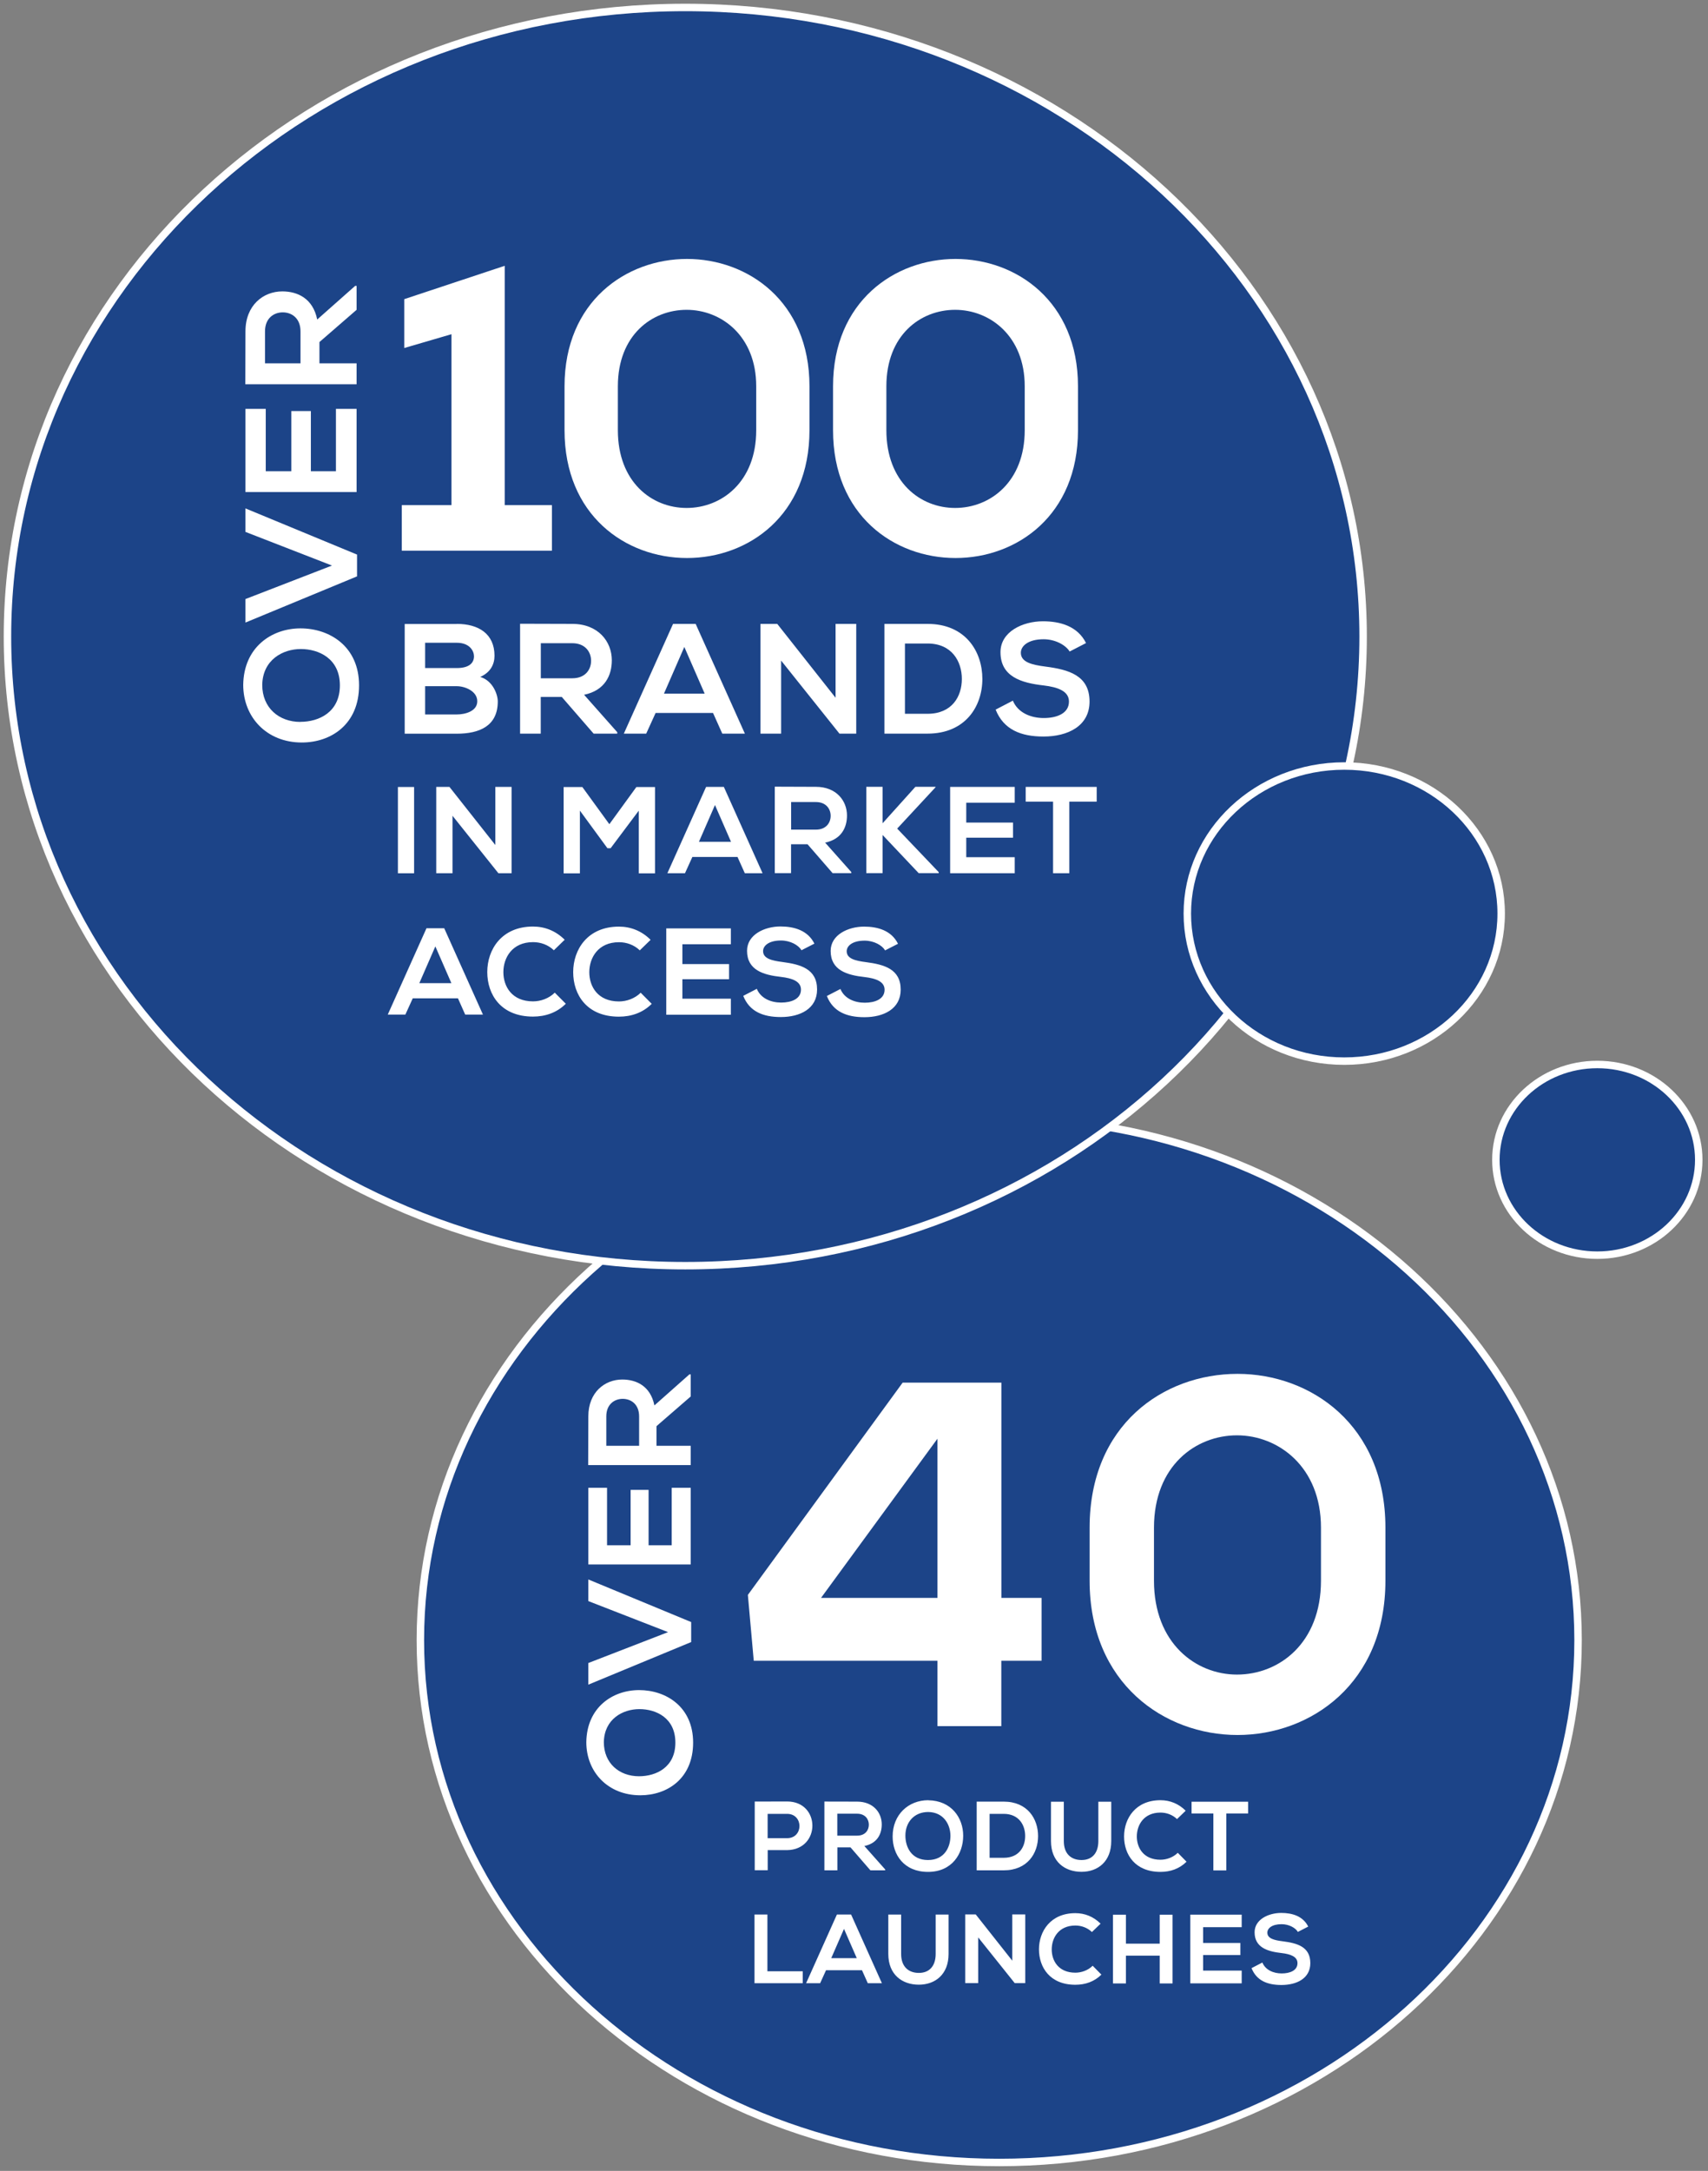
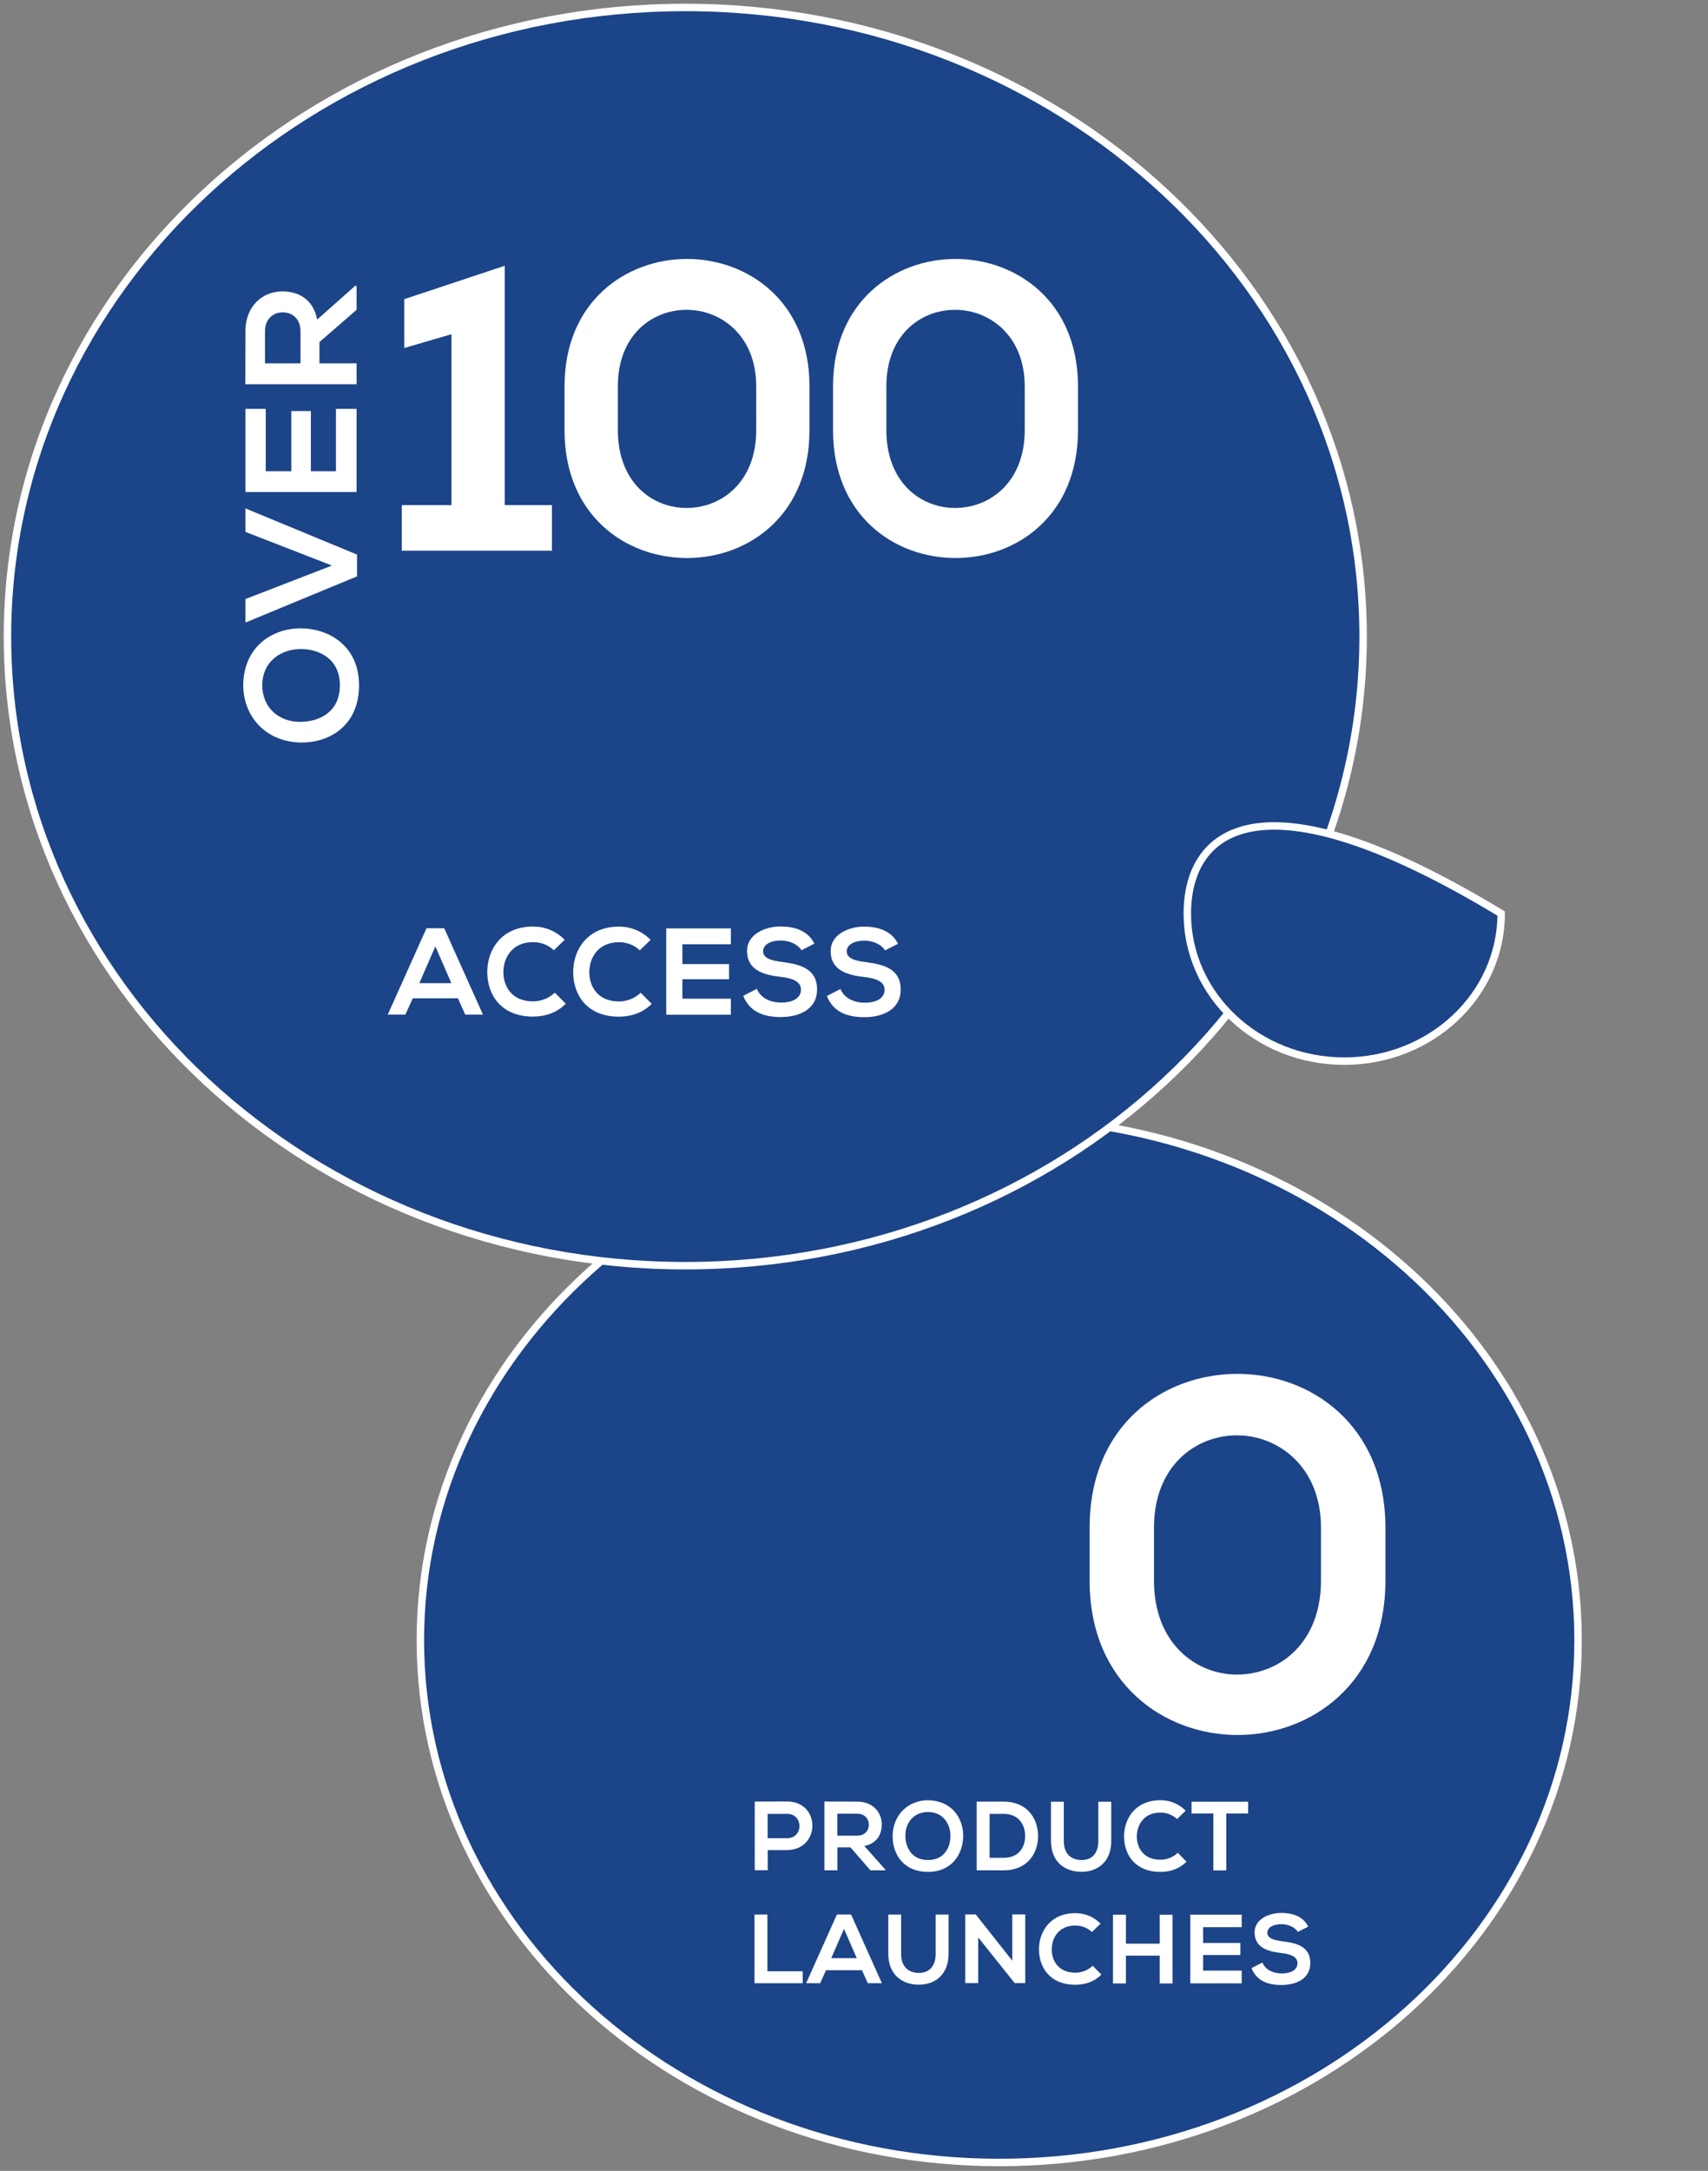
<svg xmlns="http://www.w3.org/2000/svg" width="229px" height="291px" viewBox="0 0 229 291" version="1.1">
  <rect x="0" y="0" width="229" height="291" fill="#808080" stroke="none" />
  <title>home_blue_circles</title>
  <g id="Page-1" stroke="none" stroke-width="1" fill="none" fill-rule="evenodd">
    <g id="home_blue_circles" transform="translate(1, 1)" fill-rule="nonzero">
      <path d="M132.97,288.87 C175.83,288.87 210.58,257.52 210.58,218.86 C210.58,180.2 175.83,148.85 132.97,148.85 C90.11,148.85 55.36,180.2 55.36,218.86 C55.36,257.52 90.11,288.87 132.97,288.87" id="Path" stroke="#FFFFFF" fill="#1C4488" />
-       <path d="M80.29,192.8 L80.29,188.86 C80.29,187.23 81.39,186.51 82.49,186.51 C83.59,186.51 84.69,187.22 84.69,188.86 L84.69,192.8 L80.3,192.8 L80.29,192.8 Z M91.61,183.23 L91.43,183.23 L86.74,187.39 C86.21,184.78 84.31,183.92 82.43,183.92 C80.08,183.92 77.88,185.63 77.88,188.86 C77.88,191.06 77.86,193.19 77.86,195.39 L91.61,195.39 L91.61,192.8 L87.02,192.8 L87.02,190.17 L91.61,186.19 L91.61,183.23 Z M91.61,198.43 L89.06,198.43 L89.06,206.14 L85.96,206.14 L85.96,198.71 L83.55,198.71 L83.55,206.14 L80.39,206.14 L80.39,198.43 L77.88,198.43 L77.88,208.71 L91.61,208.71 L91.61,198.43 L91.61,198.43 Z M91.67,216.43 L77.88,210.72 L77.88,213.62 L88.57,217.78 L77.88,221.92 L77.88,224.82 L91.67,219.11 L91.67,216.42 L91.67,216.43 Z M84.67,237.1 C82.02,237.1 79.96,235.35 79.96,232.53 C80.02,229.43 82.49,228.1 84.73,228.1 C86.97,228.1 89.55,229.28 89.55,232.59 C89.55,235.9 86.98,237.1 84.67,237.1 M77.61,232.53 C77.61,236.53 80.51,239.65 84.85,239.65 C88.46,239.65 91.93,237.41 91.93,232.59 C91.93,227.77 88.28,225.55 84.69,225.55 C81.1,225.55 77.67,227.9 77.61,232.53" id="Shape" fill="#FFFFFF" />
      <path d="M173.02,257.96 L174.4,257.25 C173.69,255.83 172.23,255.42 170.78,255.42 C169.08,255.42 167.21,256.29 167.21,258.01 C167.21,260.06 168.95,260.59 170.83,260.8 C172.05,260.94 172.96,261.29 172.96,262.15 C172.96,263.15 171.93,263.53 170.84,263.53 C169.75,263.53 168.67,263.08 168.25,262.07 L166.8,262.82 C167.47,264.5 168.93,265.08 170.81,265.08 C172.86,265.08 174.68,264.2 174.68,262.15 C174.68,259.94 172.91,259.47 170.97,259.22 C169.87,259.08 168.92,258.87 168.92,258.06 C168.92,257.49 169.52,256.93 170.83,256.93 C171.83,256.93 172.7,257.43 173.01,257.96 M165.48,264.86 L165.48,263.15 L160.31,263.15 L160.31,261.07 L165.3,261.07 L165.3,259.45 L160.31,259.45 L160.31,257.33 L165.48,257.33 L165.48,255.65 L158.59,255.65 L158.59,264.86 L165.48,264.86 Z M154.49,264.87 L156.21,264.87 L156.21,255.66 L154.49,255.66 L154.49,259.54 L149.96,259.54 L149.96,255.66 L148.22,255.66 L148.22,264.87 L149.96,264.87 L149.96,261.15 L154.49,261.15 L154.49,264.87 Z M146.68,263.7 L145.5,262.5 C144.88,263.12 143.99,263.43 143.18,263.43 C140.92,263.43 140.01,261.84 140.01,260.31 C140.01,258.78 140.94,257.11 143.18,257.11 C143.98,257.11 144.78,257.39 145.4,257.98 L146.56,256.86 C145.61,255.91 144.44,255.45 143.18,255.45 C139.84,255.45 138.3,257.9 138.3,260.3 C138.3,262.7 139.76,265.05 143.18,265.05 C144.51,265.05 145.73,264.63 146.68,263.68 M134.72,261.82 L129.82,255.62 L128.41,255.62 L128.41,264.83 L130.15,264.83 L130.15,258.7 L135.05,264.83 L136.46,264.83 L136.46,255.62 L134.72,255.62 L134.72,261.82 Z M126.17,255.64 L124.45,255.64 L124.45,260.92 C124.45,262.51 123.63,263.46 122.2,263.46 C120.77,263.46 119.82,262.59 119.82,260.92 L119.82,255.64 L118.1,255.64 L118.1,260.92 C118.1,263.71 119.98,265.04 122.19,265.04 C124.4,265.04 126.18,263.65 126.18,260.92 L126.18,255.64 L126.17,255.64 Z M112.16,257.56 L113.87,261.48 L110.45,261.48 L112.16,257.56 L112.16,257.56 Z M114.57,263.1 L115.35,264.84 L117.24,264.84 L113.11,255.63 L111.21,255.63 L107.08,264.84 L108.96,264.84 L109.75,263.1 L114.57,263.1 Z M101.9,255.63 L100.16,255.63 L100.16,264.84 L106.63,264.84 L106.63,263.24 L101.89,263.24 L101.89,255.63 L101.9,255.63 Z" id="Shape" fill="#FFFFFF" />
      <path d="M161.68,242.09 L161.68,249.72 L163.42,249.72 L163.42,242.09 L166.34,242.09 L166.34,240.51 L158.76,240.51 L158.76,242.09 L161.68,242.09 L161.68,242.09 Z M158.09,248.56 L156.91,247.36 C156.29,247.98 155.4,248.29 154.59,248.29 C152.33,248.29 151.42,246.7 151.42,245.17 C151.42,243.64 152.35,241.97 154.59,241.97 C155.39,241.97 156.19,242.25 156.81,242.84 L157.97,241.72 C157.02,240.77 155.85,240.31 154.59,240.31 C151.25,240.31 149.71,242.76 149.71,245.17 C149.71,247.58 151.17,249.92 154.59,249.92 C155.92,249.92 157.14,249.5 158.09,248.55 M147.98,240.51 L146.26,240.51 L146.26,245.79 C146.26,247.38 145.44,248.33 144.01,248.33 C142.58,248.33 141.63,247.46 141.63,245.79 L141.63,240.51 L139.91,240.51 L139.91,245.79 C139.91,248.58 141.79,249.91 144,249.91 C146.21,249.91 147.99,248.52 147.99,245.79 L147.99,240.51 L147.98,240.51 Z M131.68,248.04 L131.68,242.14 L133.57,242.14 C135.61,242.14 136.45,243.64 136.45,245.11 C136.45,246.58 135.62,248.03 133.57,248.03 L131.68,248.03 L131.68,248.04 Z M133.57,240.5 L129.95,240.5 L129.95,249.71 L133.57,249.71 C136.76,249.71 138.18,247.42 138.18,245.12 C138.18,242.82 136.77,240.5 133.57,240.5 M120.39,245.05 C120.39,243.27 121.56,241.89 123.46,241.89 C125.54,241.93 126.43,243.59 126.43,245.09 C126.43,246.59 125.64,248.33 123.42,248.33 C121.2,248.33 120.39,246.6 120.39,245.05 M123.46,240.31 C120.78,240.31 118.68,242.26 118.68,245.17 C118.68,247.59 120.18,249.92 123.42,249.92 C126.66,249.92 128.14,247.47 128.14,245.07 C128.14,242.67 126.56,240.36 123.46,240.32 M111.26,242.12 L113.91,242.12 C115,242.12 115.49,242.86 115.49,243.59 C115.49,244.32 115.02,245.06 113.91,245.06 L111.26,245.06 L111.26,242.11 L111.26,242.12 Z M117.68,249.71 L117.68,249.59 L114.89,246.45 C116.64,246.09 117.22,244.82 117.22,243.55 C117.22,241.97 116.08,240.5 113.91,240.5 C112.43,240.5 111,240.49 109.53,240.49 L109.53,249.71 L111.27,249.71 L111.27,246.63 L113.03,246.63 L115.7,249.71 L117.69,249.71 L117.68,249.71 Z M101.92,245.41 L101.92,242.14 L104.53,242.14 C105.64,242.14 106.19,242.96 106.19,243.77 C106.19,244.58 105.64,245.4 104.53,245.4 L101.92,245.4 L101.92,245.41 Z M101.92,247 L104.53,247 C106.79,246.97 107.92,245.34 107.92,243.72 C107.92,242.1 106.79,240.48 104.53,240.48 C103.1,240.48 101.62,240.49 100.19,240.49 L100.19,249.7 L101.93,249.7 L101.93,246.99 L101.92,247 Z" id="Shape" fill="#FFFFFF" />
      <path d="M90.88,168.66 C141.07,168.66 181.76,130.91 181.76,84.33 C181.76,37.75 141.06,0 90.88,0 C40.7,0 0,37.76 0,84.33 C0,130.9 40.69,168.66 90.88,168.66" id="Path" stroke="#FFFFFF" fill="#1C4488" />
      <path d="M117.84,56.67 L117.84,50.78 C117.84,43.91 122.42,40.53 127.06,40.53 C131.7,40.53 136.39,44.02 136.39,50.78 L136.39,56.67 C136.39,63.6 131.75,67.09 127.06,67.09 C122.37,67.09 117.84,63.6 117.84,56.67 M110.69,50.78 L110.69,56.67 C110.69,68.07 118.87,73.8 127.11,73.8 C135.35,73.8 143.53,68.07 143.53,56.67 L143.53,50.78 C143.53,39.38 135.24,33.71 127.11,33.71 C118.98,33.71 110.69,39.38 110.69,50.78 M81.84,56.67 L81.84,50.78 C81.84,43.91 86.42,40.53 91.06,40.53 C95.7,40.53 100.39,44.02 100.39,50.78 L100.39,56.67 C100.39,63.6 95.75,67.09 91.06,67.09 C86.37,67.09 81.84,63.6 81.84,56.67 M74.69,50.78 L74.69,56.67 C74.69,68.07 82.87,73.8 91.11,73.8 C99.35,73.8 107.53,68.07 107.53,56.67 L107.53,50.78 C107.53,39.38 99.24,33.71 91.11,33.71 C82.98,33.71 74.69,39.38 74.69,50.78 M52.87,66.71 L52.87,72.82 L73,72.82 L73,66.71 L66.67,66.71 L66.67,34.63 L53.2,39.1 L53.2,45.65 L59.53,43.8 L59.53,66.71 L52.88,66.71 L52.87,66.71 Z" id="Shape" fill="#FFFFFF" />
-       <path d="M142.4,86.34 L144.61,85.2 C143.48,82.93 141.14,82.28 138.83,82.28 C136.12,82.28 133.14,83.67 133.14,86.42 C133.14,89.7 135.91,90.54 138.92,90.88 C140.87,91.11 142.32,91.66 142.32,93.04 C142.32,94.64 140.68,95.25 138.94,95.25 C137.2,95.25 135.47,94.54 134.8,92.92 L132.49,94.12 C133.56,96.81 135.89,97.73 138.9,97.73 C142.18,97.73 145.08,96.32 145.08,93.04 C145.08,89.51 142.24,88.75 139.15,88.35 C137.39,88.12 135.87,87.78 135.87,86.5 C135.87,85.6 136.84,84.69 138.92,84.69 C140.52,84.69 141.9,85.49 142.41,86.33 M120.33,94.67 L120.33,85.26 L123.36,85.26 C126.62,85.26 127.96,87.66 127.96,90.01 C127.96,92.36 126.64,94.68 123.36,94.68 L120.33,94.68 L120.33,94.67 Z M123.36,82.63 L117.58,82.63 L117.58,97.34 L123.36,97.34 C128.44,97.34 130.71,93.68 130.71,90.01 C130.71,86.34 128.46,82.63 123.36,82.63 M111.03,92.53 L103.21,82.63 L100.96,82.63 L100.96,97.34 L103.73,97.34 L103.73,87.55 L111.55,97.34 L113.8,97.34 L113.8,82.63 L111.03,82.63 L111.03,92.53 L111.03,92.53 Z M90.75,85.72 L93.48,91.98 L88.02,91.98 L90.75,85.72 L90.75,85.72 Z M94.6,94.57 L95.84,97.34 L98.87,97.34 L92.27,82.63 L89.24,82.63 L82.64,97.34 L85.64,97.34 L86.9,94.57 L94.59,94.57 L94.6,94.57 Z M71.51,85.22 L75.73,85.22 C77.47,85.22 78.25,86.4 78.25,87.57 C78.25,88.74 77.49,89.92 75.73,89.92 L71.51,89.92 L71.51,85.21 L71.51,85.22 Z M81.76,97.34 L81.76,97.15 L77.31,92.13 C80.1,91.56 81.03,89.53 81.03,87.51 C81.03,84.99 79.2,82.63 75.73,82.63 C73.38,82.63 71.09,82.61 68.73,82.61 L68.73,97.34 L71.5,97.34 L71.5,92.42 L74.32,92.42 L78.59,97.34 L81.76,97.34 L81.76,97.34 Z M56,94.76 L56,90.98 L60.24,90.98 C61.35,90.98 62.99,91.65 62.99,93 C62.99,94.35 61.35,94.77 60.24,94.77 L56,94.77 L56,94.76 Z M56,88.54 L56,85.16 L60.24,85.16 C62,85.16 62.55,86.29 62.55,86.97 C62.55,87.81 61.98,88.55 60.24,88.55 L56,88.55 L56,88.54 Z M60.24,82.64 L53.26,82.64 L53.26,97.35 L60.24,97.35 C63.29,97.35 65.74,96.32 65.74,93.02 C65.74,92.14 65.11,90.25 63.39,89.74 C64.76,89.13 65.3,88.06 65.3,86.9 C65.3,83.94 63.14,82.63 60.24,82.63" id="Shape" fill="#FFFFFF" />
      <path d="M34.53,47.7 L34.53,43.42 C34.53,41.65 35.72,40.87 36.91,40.87 C38.1,40.87 39.29,41.64 39.29,43.42 L39.29,47.7 L34.52,47.7 L34.53,47.7 Z M46.81,37.32 L46.62,37.32 L41.53,41.83 C40.96,39 38.89,38.06 36.85,38.06 C34.3,38.06 31.91,39.91 31.91,43.42 C31.91,45.8 31.89,48.12 31.89,50.51 L46.81,50.51 L46.81,47.7 L41.83,47.7 L41.83,44.85 L46.81,40.53 L46.81,37.32 L46.81,37.32 Z M46.81,53.81 L44.04,53.81 L44.04,62.17 L40.68,62.17 L40.68,54.1 L38.06,54.1 L38.06,62.17 L34.63,62.17 L34.63,53.81 L31.91,53.81 L31.91,64.96 L46.81,64.96 L46.81,53.81 L46.81,53.81 Z M46.87,73.34 L31.91,67.15 L31.91,70.3 L43.51,74.81 L31.91,79.3 L31.91,82.45 L46.87,76.26 L46.87,73.34 L46.87,73.34 Z M39.27,95.77 C36.4,95.77 34.16,93.88 34.16,90.81 C34.22,87.45 36.91,86 39.33,86 C41.75,86 44.57,87.28 44.57,90.87 C44.57,94.46 41.78,95.76 39.27,95.76 M31.61,90.8 C31.61,95.14 34.76,98.53 39.46,98.53 C43.38,98.53 47.14,96.1 47.14,90.87 C47.14,85.64 43.18,83.23 39.29,83.23 C35.4,83.23 31.67,85.78 31.61,90.81" id="Shape" fill="#FFFFFF" />
      <path d="M117.66,126.4 L119.4,125.51 C118.51,123.72 116.67,123.21 114.85,123.21 C112.72,123.21 110.37,124.3 110.37,126.47 C110.37,129.05 112.55,129.71 114.92,129.97 C116.46,130.15 117.6,130.58 117.6,131.67 C117.6,132.93 116.31,133.41 114.94,133.41 C113.57,133.41 112.21,132.85 111.68,131.57 L109.86,132.51 C110.7,134.63 112.54,135.35 114.9,135.35 C117.48,135.35 119.76,134.24 119.76,131.66 C119.76,128.88 117.53,128.29 115.1,127.97 C113.71,127.79 112.52,127.52 112.52,126.51 C112.52,125.8 113.28,125.09 114.92,125.09 C116.18,125.09 117.27,125.72 117.66,126.38 M106.45,126.38 L108.19,125.49 C107.3,123.7 105.46,123.19 103.64,123.19 C101.51,123.19 99.16,124.28 99.16,126.45 C99.16,129.03 101.34,129.69 103.71,129.95 C105.25,130.13 106.39,130.56 106.39,131.65 C106.39,132.91 105.1,133.39 103.73,133.39 C102.36,133.39 101,132.83 100.47,131.55 L98.65,132.49 C99.49,134.61 101.33,135.33 103.69,135.33 C106.27,135.33 108.55,134.22 108.55,131.64 C108.55,128.86 106.32,128.27 103.89,127.95 C102.5,127.77 101.31,127.5 101.31,126.49 C101.31,125.78 102.07,125.07 103.71,125.07 C104.97,125.07 106.06,125.7 106.45,126.36 M96.99,135.02 L96.99,132.87 L90.49,132.87 L90.49,130.26 L96.75,130.26 L96.75,128.23 L90.49,128.23 L90.49,125.57 L96.99,125.57 L96.99,123.45 L88.33,123.45 L88.33,135.02 L96.99,135.02 L96.99,135.02 Z M86.39,133.57 L84.9,132.07 C84.12,132.85 83,133.24 81.99,133.24 C79.15,133.24 78.01,131.24 78.01,129.32 C78.01,127.4 79.18,125.3 81.99,125.3 C83,125.3 84.01,125.65 84.78,126.39 L86.23,124.98 C85.04,123.79 83.57,123.21 81.98,123.21 C77.78,123.21 75.85,126.28 75.85,129.31 C75.85,132.34 77.68,135.28 81.98,135.28 C83.65,135.28 85.19,134.75 86.38,133.56 M74.87,133.56 L73.38,132.06 C72.6,132.84 71.48,133.23 70.47,133.23 C67.63,133.23 66.49,131.23 66.49,129.31 C66.49,127.39 67.66,125.29 70.47,125.29 C71.48,125.29 72.49,125.64 73.26,126.38 L74.71,124.97 C73.52,123.78 72.05,123.2 70.46,123.2 C66.26,123.2 64.33,126.27 64.33,129.3 C64.33,132.33 66.17,135.27 70.46,135.27 C72.13,135.27 73.67,134.74 74.86,133.55 M57.37,125.86 L59.52,130.79 L55.22,130.79 L57.37,125.86 Z M60.4,132.82 L61.37,135 L63.75,135 L58.56,123.43 L56.18,123.43 L50.99,135 L53.35,135 L54.34,132.82 L60.39,132.82 L60.4,132.82 Z" id="Shape" fill="#FFFFFF" />
-       <path d="M140.19,106.46 L140.19,116.05 L142.37,116.05 L142.37,106.46 L146.04,106.46 L146.04,104.48 L136.52,104.48 L136.52,106.46 L140.19,106.46 L140.19,106.46 Z M135.05,116.05 L135.05,113.9 L128.55,113.9 L128.55,111.29 L134.82,111.29 L134.82,109.26 L128.55,109.26 L128.55,106.6 L135.05,106.6 L135.05,104.48 L126.39,104.48 L126.39,116.05 L135.05,116.05 L135.05,116.05 Z M124.44,104.54 L124.44,104.47 L121.73,104.47 L117.33,109.36 L117.33,104.47 L115.15,104.47 L115.15,116.04 L117.33,116.04 L117.33,110.92 L122.17,116.04 L124.86,116.04 L124.86,115.91 L119.29,110.07 L124.43,104.53 L124.44,104.54 Z M105.07,106.51 L108.39,106.51 C109.76,106.51 110.37,107.44 110.37,108.36 C110.37,109.28 109.77,110.21 108.39,110.21 L105.07,110.21 L105.07,106.51 L105.07,106.51 Z M113.14,116.05 L113.14,115.9 L109.63,111.95 C111.83,111.5 112.56,109.9 112.56,108.31 C112.56,106.33 111.12,104.47 108.39,104.47 C106.54,104.47 104.74,104.45 102.88,104.45 L102.88,116.04 L105.06,116.04 L105.06,112.17 L107.27,112.17 L110.63,116.04 L113.13,116.04 L113.14,116.05 Z M94.86,106.91 L97.01,111.84 L92.71,111.84 L94.86,106.91 L94.86,106.91 Z M97.88,113.87 L98.86,116.05 L101.24,116.05 L96.05,104.48 L93.67,104.48 L88.48,116.05 L90.84,116.05 L91.83,113.87 L97.88,113.87 Z M84.64,107.67 L84.64,116.07 L86.82,116.07 L86.82,104.5 L84.32,104.5 L80.7,109.48 L77.08,104.5 L74.57,104.5 L74.57,116.07 L76.75,116.07 L76.75,107.66 L80.44,112.7 L80.87,112.7 L84.64,107.67 Z M65.41,112.27 L59.26,104.48 L57.49,104.48 L57.49,116.05 L59.67,116.05 L59.67,108.35 L65.82,116.05 L67.59,116.05 L67.59,104.48 L65.41,104.48 L65.41,112.27 L65.41,112.27 Z M52.35,116.06 L54.52,116.06 L54.52,104.49 L52.35,104.49 L52.35,116.06 Z" id="Shape" fill="#FFFFFF" />
-       <path d="M179.23,141.24 C190.85,141.24 200.27,132.39 200.27,121.46 C200.27,110.53 190.85,101.68 179.23,101.68 C167.61,101.68 158.19,110.53 158.19,121.46 C158.19,132.39 167.61,141.24 179.23,141.24" id="Path" stroke="#FFFFFF" fill="#1C4488" />
-       <path d="M213.16,167.25 C220.67,167.25 226.76,161.53 226.76,154.47 C226.76,147.41 220.67,141.69 213.16,141.69 C205.65,141.69 199.56,147.41 199.56,154.47 C199.56,161.53 205.65,167.25 213.16,167.25" id="Path" stroke="#FFFFFF" fill="#1C4488" />
+       <path d="M179.23,141.24 C190.85,141.24 200.27,132.39 200.27,121.46 C167.61,101.68 158.19,110.53 158.19,121.46 C158.19,132.39 167.61,141.24 179.23,141.24" id="Path" stroke="#FFFFFF" fill="#1C4488" />
      <g id="Group" transform="translate(99.27, 183.16)" fill="#FFFFFF">
-         <path d="M33.98,30.03 L39.38,30.03 L39.38,38.46 L33.98,38.46 L33.98,47.22 L25.42,47.22 L25.42,38.46 L0.79,38.46 L0,29.63 L20.75,1.18 L33.99,1.18 L33.99,30.03 L33.98,30.03 Z M25.42,8.69 L9.81,30.03 L25.42,30.03 L25.42,8.69 Z" id="Shape" />
        <path d="M65.65,0 C75.46,0 85.48,6.85 85.48,20.62 L85.48,27.73 C85.48,41.5 75.47,48.41 65.65,48.41 C55.83,48.41 45.82,41.49 45.82,27.73 L45.82,20.62 C45.82,6.85 55.7,0 65.65,0 L65.65,0 Z M65.58,40.31 C71.24,40.31 76.84,36.09 76.84,27.73 L76.84,20.62 C76.84,12.45 71.11,8.24 65.58,8.24 C60.05,8.24 54.45,12.32 54.45,20.62 L54.45,27.73 C54.45,36.1 60.05,40.31 65.58,40.31 Z" id="Shape" />
      </g>
    </g>
  </g>
</svg>